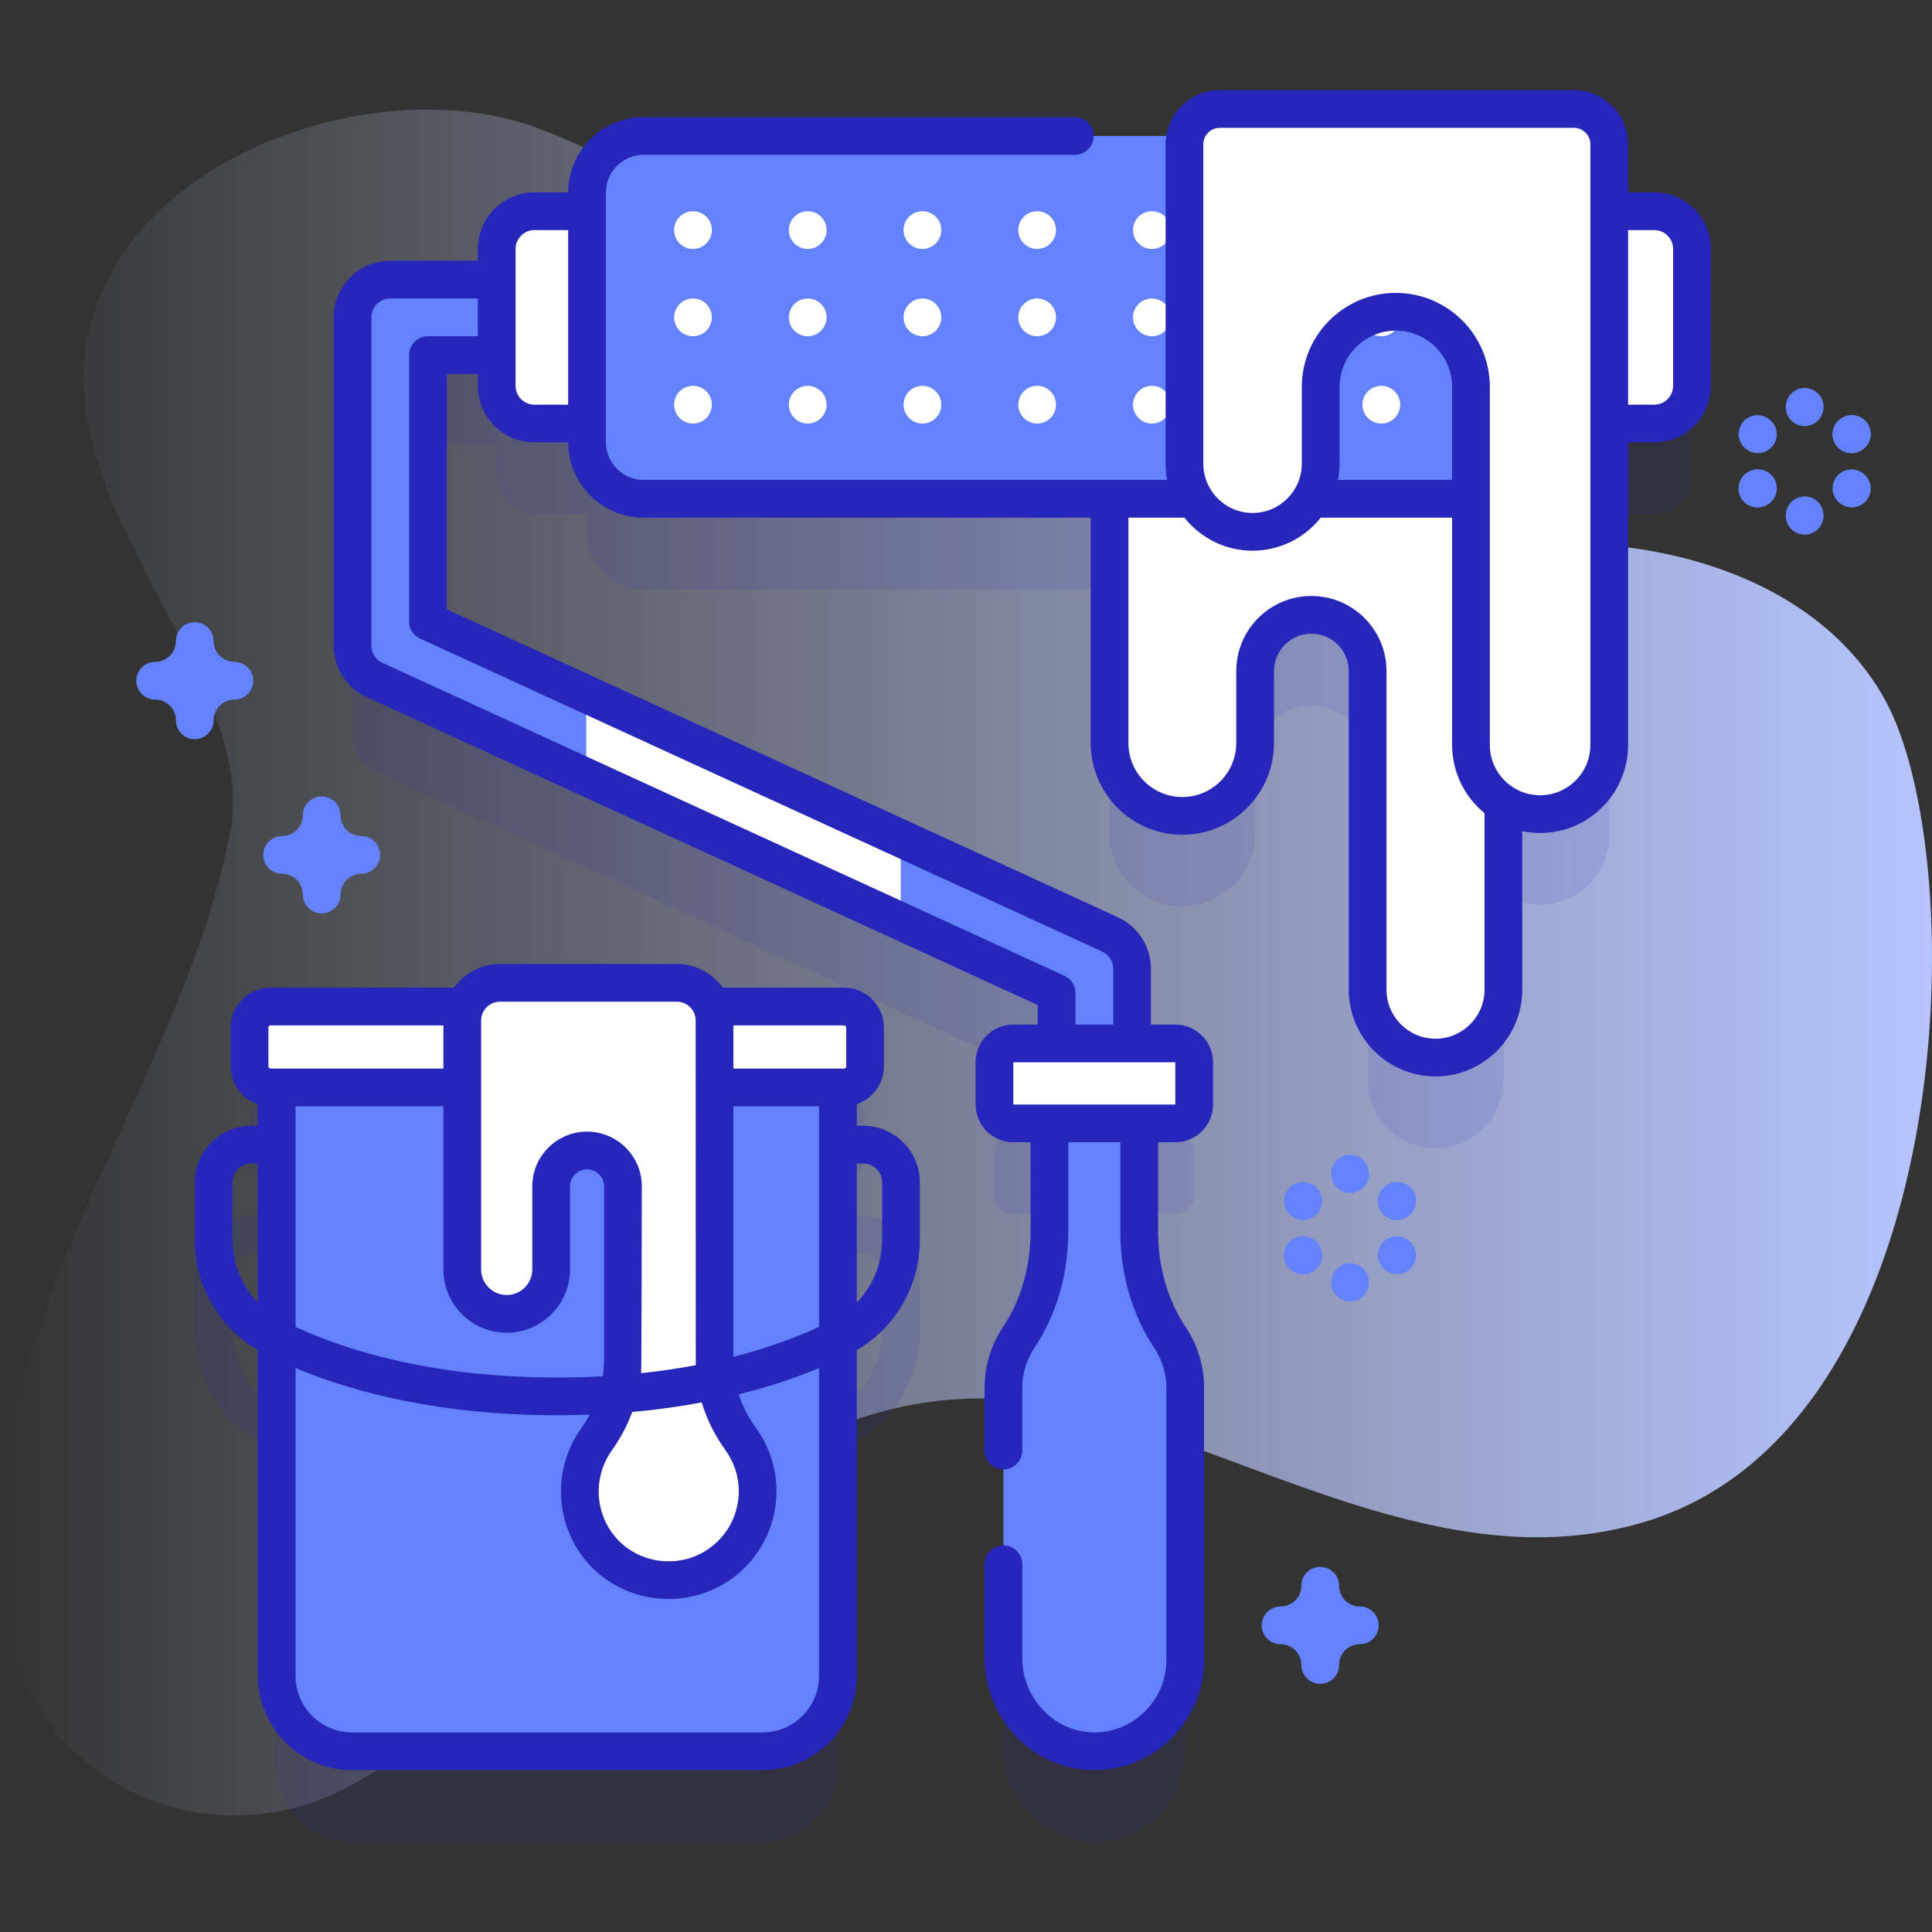
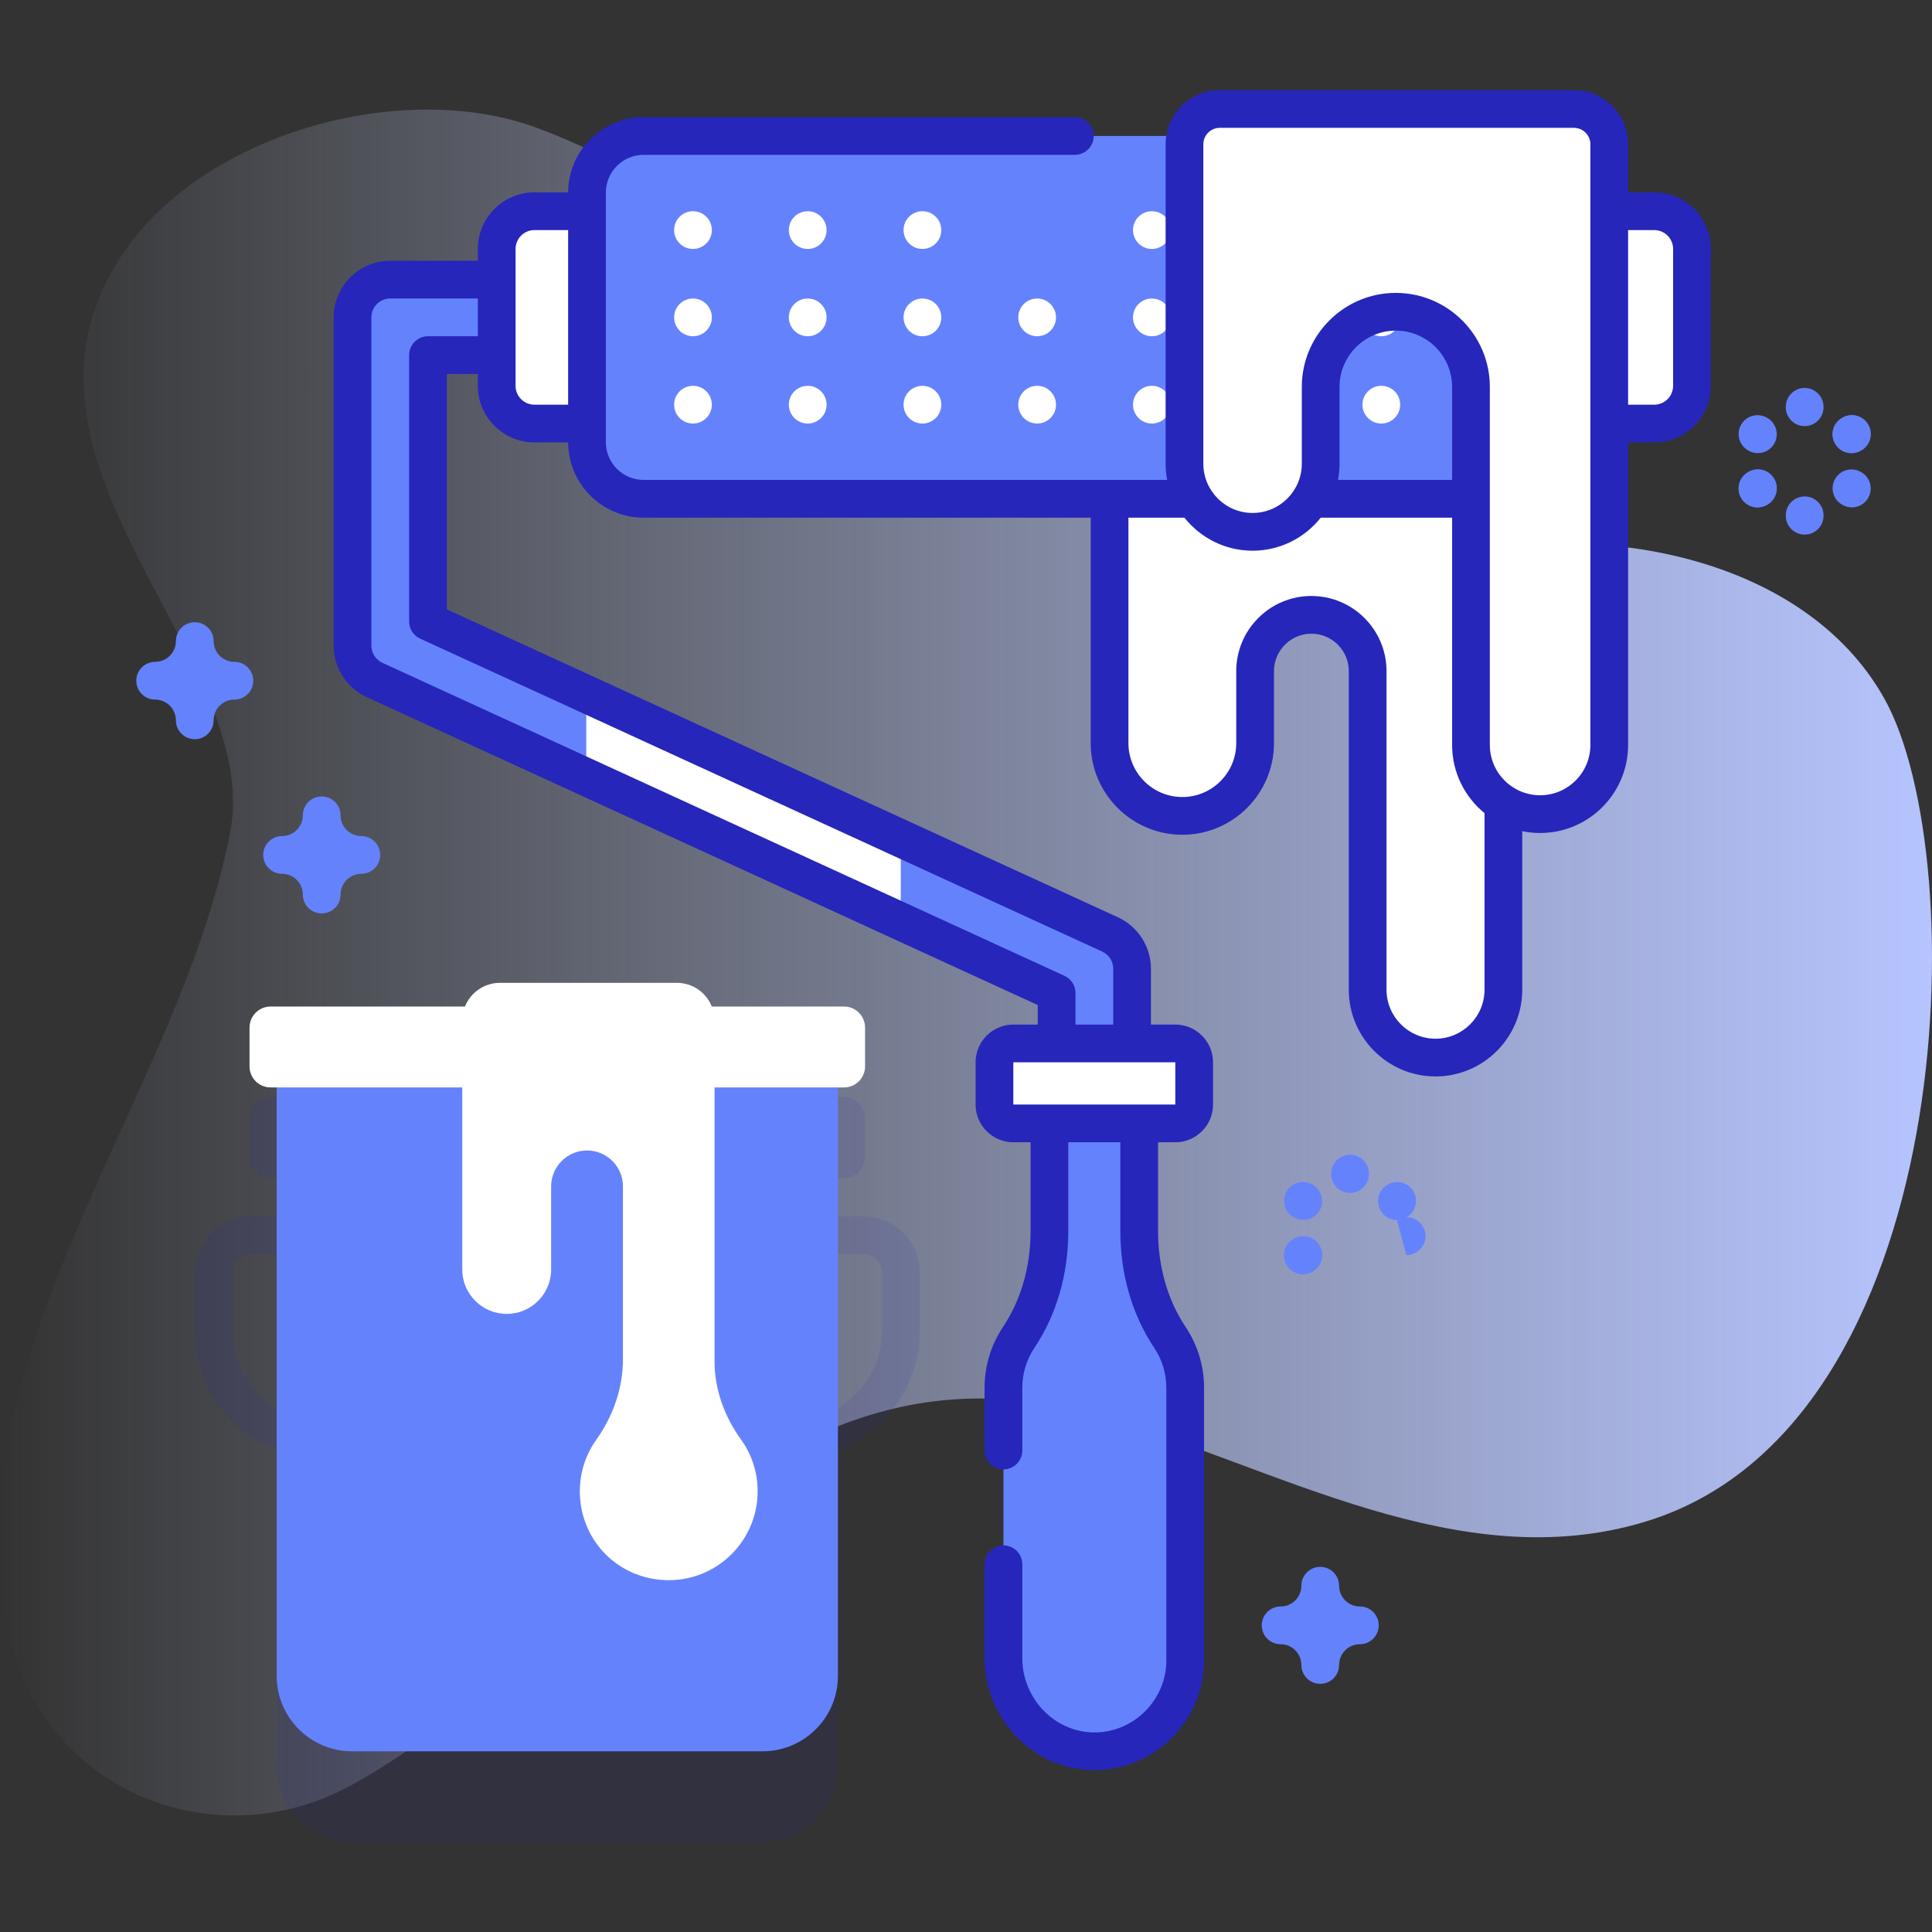
<svg xmlns="http://www.w3.org/2000/svg" id="Capa_1" height="512" viewBox="0 0 512 512" width="512">
  <rect x="0" y="0" width="512" height="512" fill="#333333" stroke="none" />
  <linearGradient id="SVGID_1_" gradientUnits="userSpaceOnUse" x1="0" x2="512" y1="255.076" y2="255.076">
    <stop offset="0" stop-color="#d1ddff" stop-opacity="0" />
    <stop offset="1" stop-color="#b6c4ff" />
  </linearGradient>
  <g>
    <g>
      <path d="m499.403 185.188c-21.18-37.934-76.493-47.84-117.149-37.122-100.677 26.543-152.398-81.882-239.997-114.194-35.314-13.026-86.837 1.184-108.638 31.867-39.565 55.684 36.667 107.967 27.337 155.124-14.056 71.04-73.215 135.009-58.675 211.03 8.065 42.166 54.14 61.19 90.594 41.319 65.963-35.958 108.471-123.863 198.9-97.862 46.609 13.401 95.057 42.912 144.363 27.874 83.24-25.39 86.888-175.729 63.265-218.036z" fill="url(#SVGID_1_)" />
    </g>
    <g>
      <g>
        <g>
-           <path d="m438.385 79.975h-11.922v-17.744c0-5.164-4.187-9.351-9.351-9.351h-93.861c-4.407 0-8.092 3.052-9.081 7.156h-143.612c-8.284 0-15 6.716-15 15v4.939h-13.933c-5.523 0-10 4.477-10 10v8.134h-28.206c-5.523 0-10 4.477-10 10v87.001c0 3.908 2.277 7.459 5.83 9.089l180.757 82.943v13.376h-11.462c-2.761 0-5 2.239-5 5v11.195c0 2.761 2.239 5 5 5h9.916c-.222.627-.349 1.299-.349 2.002v26.5c0 10-2.61 19.93-8.16 28.24-2.54 3.82-4.03 8.41-4.03 13.34v71.69c0 13.5 11.05 24.88 24.55 24.63 13.09-.25 23.62-10.94 23.62-24.09v-72.23c0-4.93-1.48-9.52-4.03-13.34-5.55-8.31-8.16-18.24-8.16-28.24v-26.5c0-.704-.127-1.376-.349-2.002h9.916c2.761 0 5-2.239 5-5v-11.195c0-2.761-2.239-5-5-5h-11.462v-19.791c0-3.908-2.277-7.459-5.829-9.089l-180.757-82.943v-70.587h18.206v8.135c0 5.523 4.477 10 10 10h13.933v4.939c0 8.284 6.716 15 15 15h123.486v64.752c0 10.651 8.635 19.286 19.286 19.286 10.651 0 19.286-8.635 19.286-19.286v-19.082c0-8.236 6.676-14.912 14.911-14.912 8.235 0 14.911 6.676 14.911 14.912v84.43c0 9.933 8.053 17.986 17.986 17.986s17.986-8.053 17.986-17.986v-49.35c2.822 1.775 6.152 2.818 9.732 2.818 10.118 0 18.32-8.202 18.32-18.321v-85.187h11.922c5.523 0 10-4.477 10-10v-36.27c0-5.52-4.477-9.997-10-9.997z" fill="#2626bb" opacity=".1" />
          <path d="m398.41 80.526v181.76c0 4.97-2.01 9.46-5.27 12.71-3.25 3.26-7.74 5.27-12.71 5.27-9.94 0-17.99-8.05-17.99-17.98v-84.43c0-4.12-1.67-7.85-4.37-10.54-2.7-2.7-6.43-4.37-10.54-4.37-8.24 0-14.91 6.67-14.91 14.91v19.08c0 5.32-2.16 10.15-5.65 13.64s-8.31 5.65-13.64 5.65c-10.65 0-19.29-8.64-19.29-19.29v-116.41z" fill="#fff" />
          <g>
            <g>
              <g>
                <path d="m228.763 322.339h-6.705v-10.155h1.608c3.085 0 5.586-2.501 5.586-5.586v-10.272c0-3.085-2.501-5.586-5.586-5.586h-151.954c-3.085 0-5.586 2.501-5.586 5.586v10.272c0 3.085 2.501 5.586 5.586 5.586h1.606v10.155h-6.703c-8.271 0-15 6.729-15 15v15.147c0 12.91 7.088 24.521 18.499 30.299 1.015.514 2.086 1.035 3.204 1.559v83.771c0 11.05 8.96 20 20 20h108.74c11.05 0 20-8.95 20-20v-83.77c1.119-.524 2.191-1.046 3.206-1.56 11.411-5.778 18.5-17.389 18.5-30.299v-15.147c-.001-8.271-6.73-15-15.001-15zm-167.148 30.148v-15.147c0-2.757 2.243-5 5-5h6.703v40.8c-7.254-4.265-11.703-12.043-11.703-20.653zm172.148 0c0 8.611-4.45 16.39-11.705 20.654v-40.801h6.705c2.757 0 5 2.243 5 5z" fill="#2626bb" opacity=".1" />
                <g>
                  <path d="m222.06 281.776v162.34c0 11.05-8.95 20-20 20h-108.74c-11.04 0-20-8.95-20-20v-162.34z" fill="#6582fd" />
                  <g>
                    <path d="m66.126 272.326v10.272c0 3.085 2.501 5.586 5.586 5.586h151.954c3.085 0 5.586-2.501 5.586-5.586v-10.272c0-3.085-2.501-5.586-5.586-5.586h-151.954c-3.085 0-5.586 2.501-5.586 5.586z" fill="#fff" />
                  </g>
                </g>
              </g>
            </g>
            <g>
              <g>
                <g>
                  <path d="m280.005 288.847h20v-32.119c0-3.908-2.277-7.459-5.829-9.089l-55.461-25.449-8.304 1.19-66.241-30.396-8.81-9.043-41.941-19.245v-70.587h25.863c5.326 0 9.976-4.019 10.321-9.333.378-5.824-4.235-10.667-9.978-10.667h-36.206c-5.523 0-10 4.477-10 10v87.001c0 3.908 2.277 7.459 5.83 9.089l56.111 25.748 8.068-1.298 65.824 30.204 9.463 9.342 41.29 18.947z" fill="#6582fd" />
                </g>
                <g>
                  <path d="m238.715 222.19-83.356-38.249v22.005l83.356 38.249z" fill="#fff" />
                </g>
              </g>
              <path d="m438.385 112.244h-296.76c-5.523 0-10-4.477-10-10v-36.269c0-5.523 4.477-10 10-10h296.76c5.523 0 10 4.477 10 10v36.269c0 5.523-4.477 10-10 10z" fill="#fff" />
              <path d="m424.45 51.036v66.15c0 8.28-6.71 15-15 15h-238.89c-8.29 0-15-6.72-15-15v-66.15c0-8.28 6.71-15 15-15h238.89c8.29 0 15 6.72 15 15z" fill="#6582fd" />
              <g>
                <path d="m314.09 367.796v72.23c0 13.15-10.53 23.84-23.62 24.09-13.5.25-24.55-11.13-24.55-24.63v-71.69c0-4.93 1.49-9.52 4.03-13.34 5.55-8.31 8.16-18.24 8.16-28.24v-26.5c0-3.32 2.69-6 6-6h11.79c3.31 0 6 2.68 6 6v26.5c0 10 2.61 19.93 8.16 28.24 2.55 3.82 4.03 8.41 4.03 13.34z" fill="#6582fd" />
              </g>
              <g>
                <path d="m263.543 281.519v11.195c0 2.761 2.239 5 5 5h42.924c2.761 0 5-2.239 5-5v-11.195c0-2.761-2.239-5-5-5h-42.924c-2.761 0-5 2.238-5 5z" fill="#fff" />
              </g>
            </g>
          </g>
          <g fill="#fff">
            <g>
              <g>
                <circle cx="183.648" cy="60.975" r="5" />
                <circle cx="183.648" cy="84.109" r="5" />
                <circle cx="183.648" cy="107.244" r="5" />
              </g>
              <g>
                <circle cx="214.051" cy="60.975" r="5" />
                <circle cx="214.051" cy="84.109" r="5" />
                <circle cx="214.051" cy="107.244" r="5" />
              </g>
              <g>
                <circle cx="244.453" cy="60.975" r="5" />
                <circle cx="244.453" cy="84.109" r="5" />
                <circle cx="244.453" cy="107.244" r="5" />
              </g>
              <g>
-                 <circle cx="274.855" cy="60.975" r="5" />
                <circle cx="274.855" cy="84.109" r="5" />
                <circle cx="274.855" cy="107.244" r="5" />
              </g>
              <g>
                <circle cx="305.258" cy="60.975" r="5" />
                <circle cx="305.258" cy="84.109" r="5" />
                <circle cx="305.258" cy="107.244" r="5" />
              </g>
              <g>
                <circle cx="335.66" cy="60.975" r="5" />
                <circle cx="335.66" cy="84.109" r="5" />
                <circle cx="335.66" cy="107.244" r="5" />
              </g>
              <g>
                <circle cx="366.062" cy="60.975" r="5" />
                <circle cx="366.062" cy="84.109" r="5" />
                <circle cx="366.062" cy="107.244" r="5" />
              </g>
              <g>
                <circle cx="396.465" cy="60.975" r="5" />
                <circle cx="396.465" cy="84.109" r="5" />
                <circle cx="396.465" cy="107.244" r="5" />
              </g>
            </g>
            <path d="m189.36 360.743v-90.285c0-5.523-4.477-10-10-10h-46.86c-5.523 0-10 4.477-10 10v65.957c0 6.506 5.274 11.779 11.779 11.779 6.506 0 11.779-5.274 11.779-11.779v-22.011c0-5.254 4.26-9.514 9.514-9.514 5.254 0 9.514 4.26 9.514 9.514v45.828c0 7.689-2.621 15.07-7.077 21.336-3.177 4.468-4.834 10.091-4.218 16.118 1.135 11.089 9.672 19.704 20.752 20.927 14.211 1.568 26.238-9.517 26.238-23.41 0-5.143-1.648-9.9-4.445-13.773-4.373-6.06-6.976-13.214-6.976-20.687z" />
          </g>
        </g>
        <g>
          <g>
            <path d="m313.901 38.231v84.666c0 9.966 8.079 18.045 18.045 18.045 9.966 0 18.045-8.079 18.045-18.045v-20.36c0-10.999 8.917-19.916 19.916-19.916 10.999 0 19.916 8.917 19.916 19.916v94.894c0 10.118 8.202 18.32 18.32 18.32 10.118 0 18.32-8.202 18.32-18.32v-159.2c0-5.164-4.187-9.351-9.351-9.351h-93.861c-5.164 0-9.35 4.187-9.35 9.351z" fill="#fff" />
          </g>
          <g fill="#2626bb">
            <path d="m438.39 50.976h-6.926v-12.745c0-7.913-6.438-14.351-14.352-14.351h-93.86c-7.913 0-14.352 6.438-14.352 14.351v84.666c0 1.466.143 2.898.406 4.289h-138.746c-5.514 0-10-4.486-10-10v-66.15c0-5.514 4.486-10 10-10h114.28c2.762 0 5-2.238 5-5s-2.238-5-5-5h-114.28c-11.008 0-19.964 8.94-19.997 19.94h-8.933c-8.271 0-15 6.729-15 15v3.13h-23.21c-8.271 0-15 6.729-15 15v87c0 5.844 3.432 11.195 8.745 13.634l177.845 81.613v5.166h-6.467c-5.514 0-10 4.486-10 10v11.194c0 5.514 4.486 10 10 10h4.568v23.507c0 9.484-2.53 18.288-7.315 25.46-3.19 4.779-4.877 10.354-4.877 16.119v16.61c0 2.762 2.238 5 5 5s5-2.238 5-5v-16.61c0-3.783 1.104-7.437 3.194-10.567 5.887-8.822 8.998-19.546 8.998-31.012v-23.507h13.787v23.507c0 11.467 3.112 22.19 9 31.013 2.089 3.13 3.193 6.783 3.193 10.566v72.229c0 10.327-8.396 18.888-18.716 19.083-5.005.079-9.794-1.843-13.477-5.458-3.801-3.729-5.98-8.893-5.98-14.167v-24.94c0-2.762-2.238-5-5-5s-5 2.238-5 5v24.94c0 7.942 3.271 15.707 8.977 21.305 5.482 5.38 12.61 8.323 20.124 8.323.182 0 .363-.001.546-.005 15.729-.298 28.526-13.344 28.526-29.081v-72.229c0-5.766-1.687-11.34-4.876-16.118-4.787-7.173-7.317-15.977-7.317-25.461v-23.507h4.569c5.514 0 10-4.486 10-10v-11.194c0-5.514-4.486-10-10-10h-6.458v-14.793c0-5.846-3.433-11.197-8.745-13.634l-177.844-81.603v-62.383h8.21v3.14c0 8.271 6.729 15 15 15h8.933c.033 11.001 8.989 19.94 19.997 19.94h118.484v59.749c0 13.392 10.895 24.286 24.286 24.286s24.286-10.895 24.286-24.286v-19.082c0-5.466 4.446-9.912 9.911-9.912 5.466 0 9.912 4.446 9.912 9.912v84.431c0 12.674 10.312 22.985 22.986 22.985s22.985-10.312 22.985-22.985v-42.016c1.529.316 3.111.484 4.732.484 12.858 0 23.32-10.462 23.32-23.32v-80.186h6.926c8.271 0 15-6.729 15-15v-36.27c.002-8.271-6.727-15-14.998-15zm-126.922 241.737h-42.925v-11.194h42.925zm-198.048-203.607c-2.761 0-5 2.238-5 5v70.59c0 1.954 1.139 3.729 2.915 4.545l180.76 82.94c1.771.812 2.915 2.596 2.915 4.545v14.793h-10v-8.373c0-1.954-1.139-3.729-2.915-4.544l-180.758-82.95c-1.772-.813-2.917-2.598-2.917-4.546v-87c0-2.757 2.243-5 5-5h23.21v10zm23.21 13.14v-36.27c0-2.757 2.243-5 5-5h8.93v46.27h-8.93c-2.757 0-5-2.244-5-5zm256.781 160.038c0 7.16-5.825 12.985-12.986 12.985-7.16 0-12.985-5.825-12.985-12.985v-84.431c0-10.979-8.933-19.912-19.912-19.912s-19.911 8.933-19.911 19.912v19.082c0 7.877-6.409 14.286-14.286 14.286s-14.286-6.409-14.286-14.286v-59.749h14.841c4.225 5.329 10.748 8.757 18.062 8.757 7.313 0 13.836-3.428 18.061-8.757h34.816v60.245c0 7.275 3.351 13.781 8.588 18.061v46.792zm-8.588-135.098h-30.238c.263-1.391.406-2.823.406-4.289v-20.359c0-8.225 6.691-14.916 14.916-14.916s14.916 6.691 14.916 14.916zm23.321 83.565c-7.345 0-13.32-5.976-13.32-13.32v-94.894c0-13.738-11.178-24.916-24.916-24.916s-24.916 11.178-24.916 24.916v20.359c0 7.193-5.852 13.046-13.045 13.046s-13.047-5.852-13.047-13.045v-84.666c0-2.399 1.952-4.351 4.352-4.351h93.86c2.399 0 4.352 1.951 4.352 4.351v159.2c0 7.345-5.976 13.32-13.32 13.32zm35.246-108.505c0 2.757-2.243 5-5 5h-6.926v-46.27h6.926c2.757 0 5 2.243 5 5z" />
-             <path d="m228.763 298.339h-1.703v-5.722c4.174-1.419 7.19-5.371 7.19-10.022v-10.27c0-5.839-4.746-10.59-10.58-10.59h-32.13c-2.725-3.793-7.163-6.277-12.179-6.277h-46.861c-5.016 0-9.454 2.484-12.179 6.277h-48.611c-5.834 0-10.58 4.751-10.58 10.59v10.27c0 4.651 3.016 8.603 7.19 10.022v5.722h-1.705c-8.271 0-15 6.729-15 15v15.147c0 12.217 6.354 23.262 16.705 29.311v86.318c0 13.785 11.215 25 25 25h108.74c13.785 0 25-11.215 25-25v-86.32c10.35-6.049 16.703-17.092 16.703-29.309v-15.147c0-8.271-6.729-15-15-15zm-36.479 86.016c2.289 3.17 3.499 6.921 3.499 10.847 0 5.27-2.253 10.31-6.182 13.828-3.981 3.566-9.131 5.204-14.508 4.612-8.719-.962-15.432-7.732-16.326-16.466-.464-4.535.714-9.049 3.318-12.711 2.313-3.252 4.142-6.704 5.466-10.276 6.617-.593 12.747-1.466 18.419-2.531 1.321 4.435 3.44 8.718 6.314 12.697zm2.076-91.17h22.7v10.135c0 .007-.002.013-.002.02s.002.013.002.02v48.282c-5.986 2.755-13.517 5.587-22.7 7.936zm29.89-20.859v10.27c0 .325-.26.59-.58.59h-29.31v-11.449h29.31c.314-.001.58.269.58.589zm-91.75-6.868h46.86c2.757 0 5 2.242 5 4.999 0 0 .012 90.981.022 91.329-4.503.852-9.323 1.576-14.475 2.124.115-1.222.18-49.506.18-49.506 0-8.003-6.511-14.514-14.514-14.514s-14.514 6.511-14.514 14.514v22.012c0 3.738-3.041 6.779-6.779 6.779s-6.779-3.041-6.779-6.779v-65.957c-.001-2.757 2.243-5.001 4.999-5.001zm-54.18 27.727h39.18v43.23c0 9.252 7.527 16.779 16.779 16.779s16.779-7.527 16.779-16.779v-22.012c0-2.489 2.025-4.514 4.514-4.514s4.514 2.024 4.514 4.514v45.828c0 1.503-.128 3.003-.359 4.494-3.854.212-7.862.33-12.039.33-32.588 0-55.269-6.925-69.369-13.413v-58.457zm-7.19-20.859c0-.319.266-.59.58-.59h45.79v11.449h-45.79c-.32 0-.58-.265-.58-.59zm-9.515 56.161v-15.147c0-2.757 2.243-5 5-5h1.705v36.866c-4.241-4.382-6.705-10.318-6.705-16.719zm140.445 130.629h-108.74c-8.271 0-15-6.729-15-15v-81.559c15.22 6.347 38.046 12.499 69.369 12.499 2.936 0 5.788-.06 8.575-.163-.692 1.287-1.457 2.552-2.329 3.778-4.011 5.64-5.828 12.573-5.117 19.523 1.378 13.466 11.731 23.905 25.178 25.388 1.057.116 2.112.174 3.165.174 7.031 0 13.859-2.571 19.112-7.276 6.043-5.414 9.509-13.169 9.509-21.277 0-6.041-1.864-11.815-5.391-16.7-2.051-2.841-3.587-5.866-4.601-8.979 8.277-2.06 15.35-4.497 21.27-6.966v81.56c0 8.269-6.729 14.998-15 14.998zm31.703-130.629c0 6.4-2.463 12.335-6.703 16.716v-36.863h1.703c2.757 0 5 2.243 5 5z" />
          </g>
        </g>
      </g>
      <g>
        <path d="m85.255 242.066c-2.761 0-5-2.238-5-5 0-3.032-2.467-5.5-5.5-5.5-2.761 0-5-2.238-5-5s2.239-5 5-5c3.033 0 5.5-2.468 5.5-5.5 0-2.762 2.239-5 5-5s5 2.238 5 5c0 3.032 2.467 5.5 5.5 5.5 2.761 0 5 2.238 5 5s-2.239 5-5 5c-3.033 0-5.5 2.468-5.5 5.5 0 2.762-2.239 5-5 5z" fill="#6582fd" />
      </g>
      <g>
        <path d="m51.615 195.898c-2.761 0-5-2.238-5-5 0-3.032-2.467-5.5-5.5-5.5-2.761 0-5-2.238-5-5s2.239-5 5-5c3.033 0 5.5-2.468 5.5-5.5 0-2.762 2.239-5 5-5s5 2.238 5 5c0 3.032 2.467 5.5 5.5 5.5 2.761 0 5 2.238 5 5s-2.239 5-5 5c-3.033 0-5.5 2.468-5.5 5.5 0 2.762-2.239 5-5 5z" fill="#6582fd" />
      </g>
      <g>
        <path d="m349.875 446.234c-2.762 0-5-2.238-5-5 0-3.032-2.468-5.5-5.5-5.5-2.762 0-5-2.238-5-5s2.238-5 5-5c3.032 0 5.5-2.468 5.5-5.5 0-2.762 2.238-5 5-5s5 2.238 5 5c0 3.032 2.468 5.5 5.5 5.5 2.762 0 5 2.238 5 5s-2.238 5-5 5c-3.032 0-5.5 2.468-5.5 5.5 0 2.762-2.238 5-5 5z" fill="#6582fd" />
      </g>
      <g>
        <g>
          <g>
            <path d="m465.848 120.085c-.856 0-1.725-.221-2.518-.684l-.099-.058c-2.384-1.393-3.188-4.455-1.795-6.84 1.393-2.384 4.455-3.188 6.84-1.795l.099.058c2.384 1.393 3.188 4.455 1.795 6.84-.93 1.592-2.604 2.479-4.322 2.479z" fill="#6582fd" />
          </g>
          <g>
            <path d="m490.749 134.462c-.856 0-1.725-.221-2.518-.684l-.099-.058c-2.384-1.393-3.188-4.455-1.795-6.84 1.393-2.384 4.456-3.187 6.84-1.795l.099.058c2.384 1.393 3.188 4.455 1.795 6.84-.929 1.592-2.603 2.479-4.322 2.479z" fill="#6582fd" />
          </g>
        </g>
        <g>
          <g>
            <path d="m490.66 120.085c-1.72 0-3.393-.888-4.322-2.479-1.393-2.385-.589-5.447 1.795-6.84l.099-.058c2.386-1.392 5.447-.587 6.84 1.795 1.393 2.385.589 5.447-1.795 6.84l-.099.058c-.793.464-1.661.684-2.518.684z" fill="#6582fd" />
          </g>
          <g>
            <path d="m465.759 134.462c-1.72 0-3.393-.888-4.322-2.479-1.393-2.385-.589-5.447 1.795-6.84l.099-.058c2.386-1.391 5.447-.588 6.84 1.795 1.393 2.385.589 5.447-1.795 6.84l-.099.058c-.794.464-1.662.684-2.518.684z" fill="#6582fd" />
          </g>
        </g>
        <g>
          <g>
            <path d="m490.66 120.085c-1.72 0-3.393-.888-4.322-2.479-1.393-2.385-.589-5.447 1.795-6.84l.099-.058c2.386-1.392 5.447-.587 6.84 1.795 1.393 2.385.589 5.447-1.795 6.84l-.099.058c-.793.464-1.661.684-2.518.684z" fill="#6582fd" />
          </g>
          <g>
            <path d="m465.759 134.462c-1.72 0-3.393-.888-4.322-2.479-1.393-2.385-.589-5.447 1.795-6.84l.099-.058c2.386-1.391 5.447-.588 6.84 1.795 1.393 2.385.589 5.447-1.795 6.84l-.099.058c-.794.464-1.662.684-2.518.684z" fill="#6582fd" />
          </g>
        </g>
        <g>
          <g>
            <path d="m478.254 112.924c-2.762 0-5-2.238-5-5v-.114c0-2.762 2.238-5 5-5s5 2.238 5 5v.114c0 2.762-2.238 5-5 5z" fill="#6582fd" />
          </g>
          <g>
            <path d="m478.254 141.678c-2.762 0-5-2.238-5-5v-.114c0-2.762 2.238-5 5-5s5 2.238 5 5v.114c0 2.762-2.238 5-5 5z" fill="#6582fd" />
          </g>
        </g>
      </g>
      <g>
        <g>
          <g>
            <path d="m345.375 323.303c-.845 0-1.7-.214-2.485-.665l-.099-.057c-2.395-1.375-3.221-4.432-1.846-6.826 1.376-2.395 4.43-3.222 6.826-1.846l.099.057c2.395 1.375 3.221 4.432 1.846 6.826-.925 1.61-2.609 2.511-4.341 2.511z" fill="#6582fd" />
          </g>
          <g>
-             <path d="m370.276 337.68c-.845 0-1.7-.214-2.485-.665l-.099-.057c-2.395-1.375-3.221-4.432-1.846-6.826 1.376-2.395 4.43-3.222 6.826-1.846l.099.057c2.395 1.375 3.221 4.432 1.846 6.826-.925 1.61-2.608 2.511-4.341 2.511z" fill="#6582fd" />
-           </g>
+             </g>
        </g>
        <g>
          <g>
-             <path d="m370.188 323.303c-1.732 0-3.416-.901-4.341-2.511-1.375-2.395-.549-5.451 1.846-6.826l.099-.057c2.396-1.375 5.451-.548 6.826 1.846 1.375 2.395.549 5.451-1.846 6.826l-.099.057c-.785.45-1.642.665-2.485.665z" fill="#6582fd" />
+             <path d="m370.188 323.303l.099-.057c2.396-1.375 5.451-.548 6.826 1.846 1.375 2.395.549 5.451-1.846 6.826l-.099.057c-.785.45-1.642.665-2.485.665z" fill="#6582fd" />
          </g>
          <g>
            <path d="m345.286 337.68c-1.732 0-3.416-.901-4.341-2.511-1.375-2.395-.549-5.451 1.846-6.826l.099-.057c2.397-1.374 5.451-.547 6.826 1.846 1.375 2.395.549 5.451-1.846 6.826l-.099.057c-.785.45-1.641.665-2.485.665z" fill="#6582fd" />
          </g>
        </g>
        <g>
          <g>
            <path d="m370.188 323.303c-1.732 0-3.416-.901-4.341-2.511-1.375-2.395-.549-5.451 1.846-6.826l.099-.057c2.396-1.375 5.451-.548 6.826 1.846 1.375 2.395.549 5.451-1.846 6.826l-.099.057c-.785.45-1.642.665-2.485.665z" fill="#6582fd" />
          </g>
          <g>
            <path d="m345.286 337.68c-1.732 0-3.416-.901-4.341-2.511-1.375-2.395-.549-5.451 1.846-6.826l.099-.057c2.397-1.374 5.451-.547 6.826 1.846 1.375 2.395.549 5.451-1.846 6.826l-.099.057c-.785.45-1.641.665-2.485.665z" fill="#6582fd" />
          </g>
        </g>
        <g>
          <g>
            <path d="m357.781 316.142c-2.762 0-5-2.238-5-5v-.113c0-2.762 2.238-5 5-5s5 2.238 5 5v.113c0 2.762-2.238 5-5 5z" fill="#6582fd" />
          </g>
          <g>
-             <path d="m357.781 344.896c-2.762 0-5-2.238-5-5v-.113c0-2.762 2.238-5 5-5s5 2.238 5 5v.113c0 2.762-2.238 5-5 5z" fill="#6582fd" />
-           </g>
+             </g>
        </g>
      </g>
    </g>
  </g>
</svg>